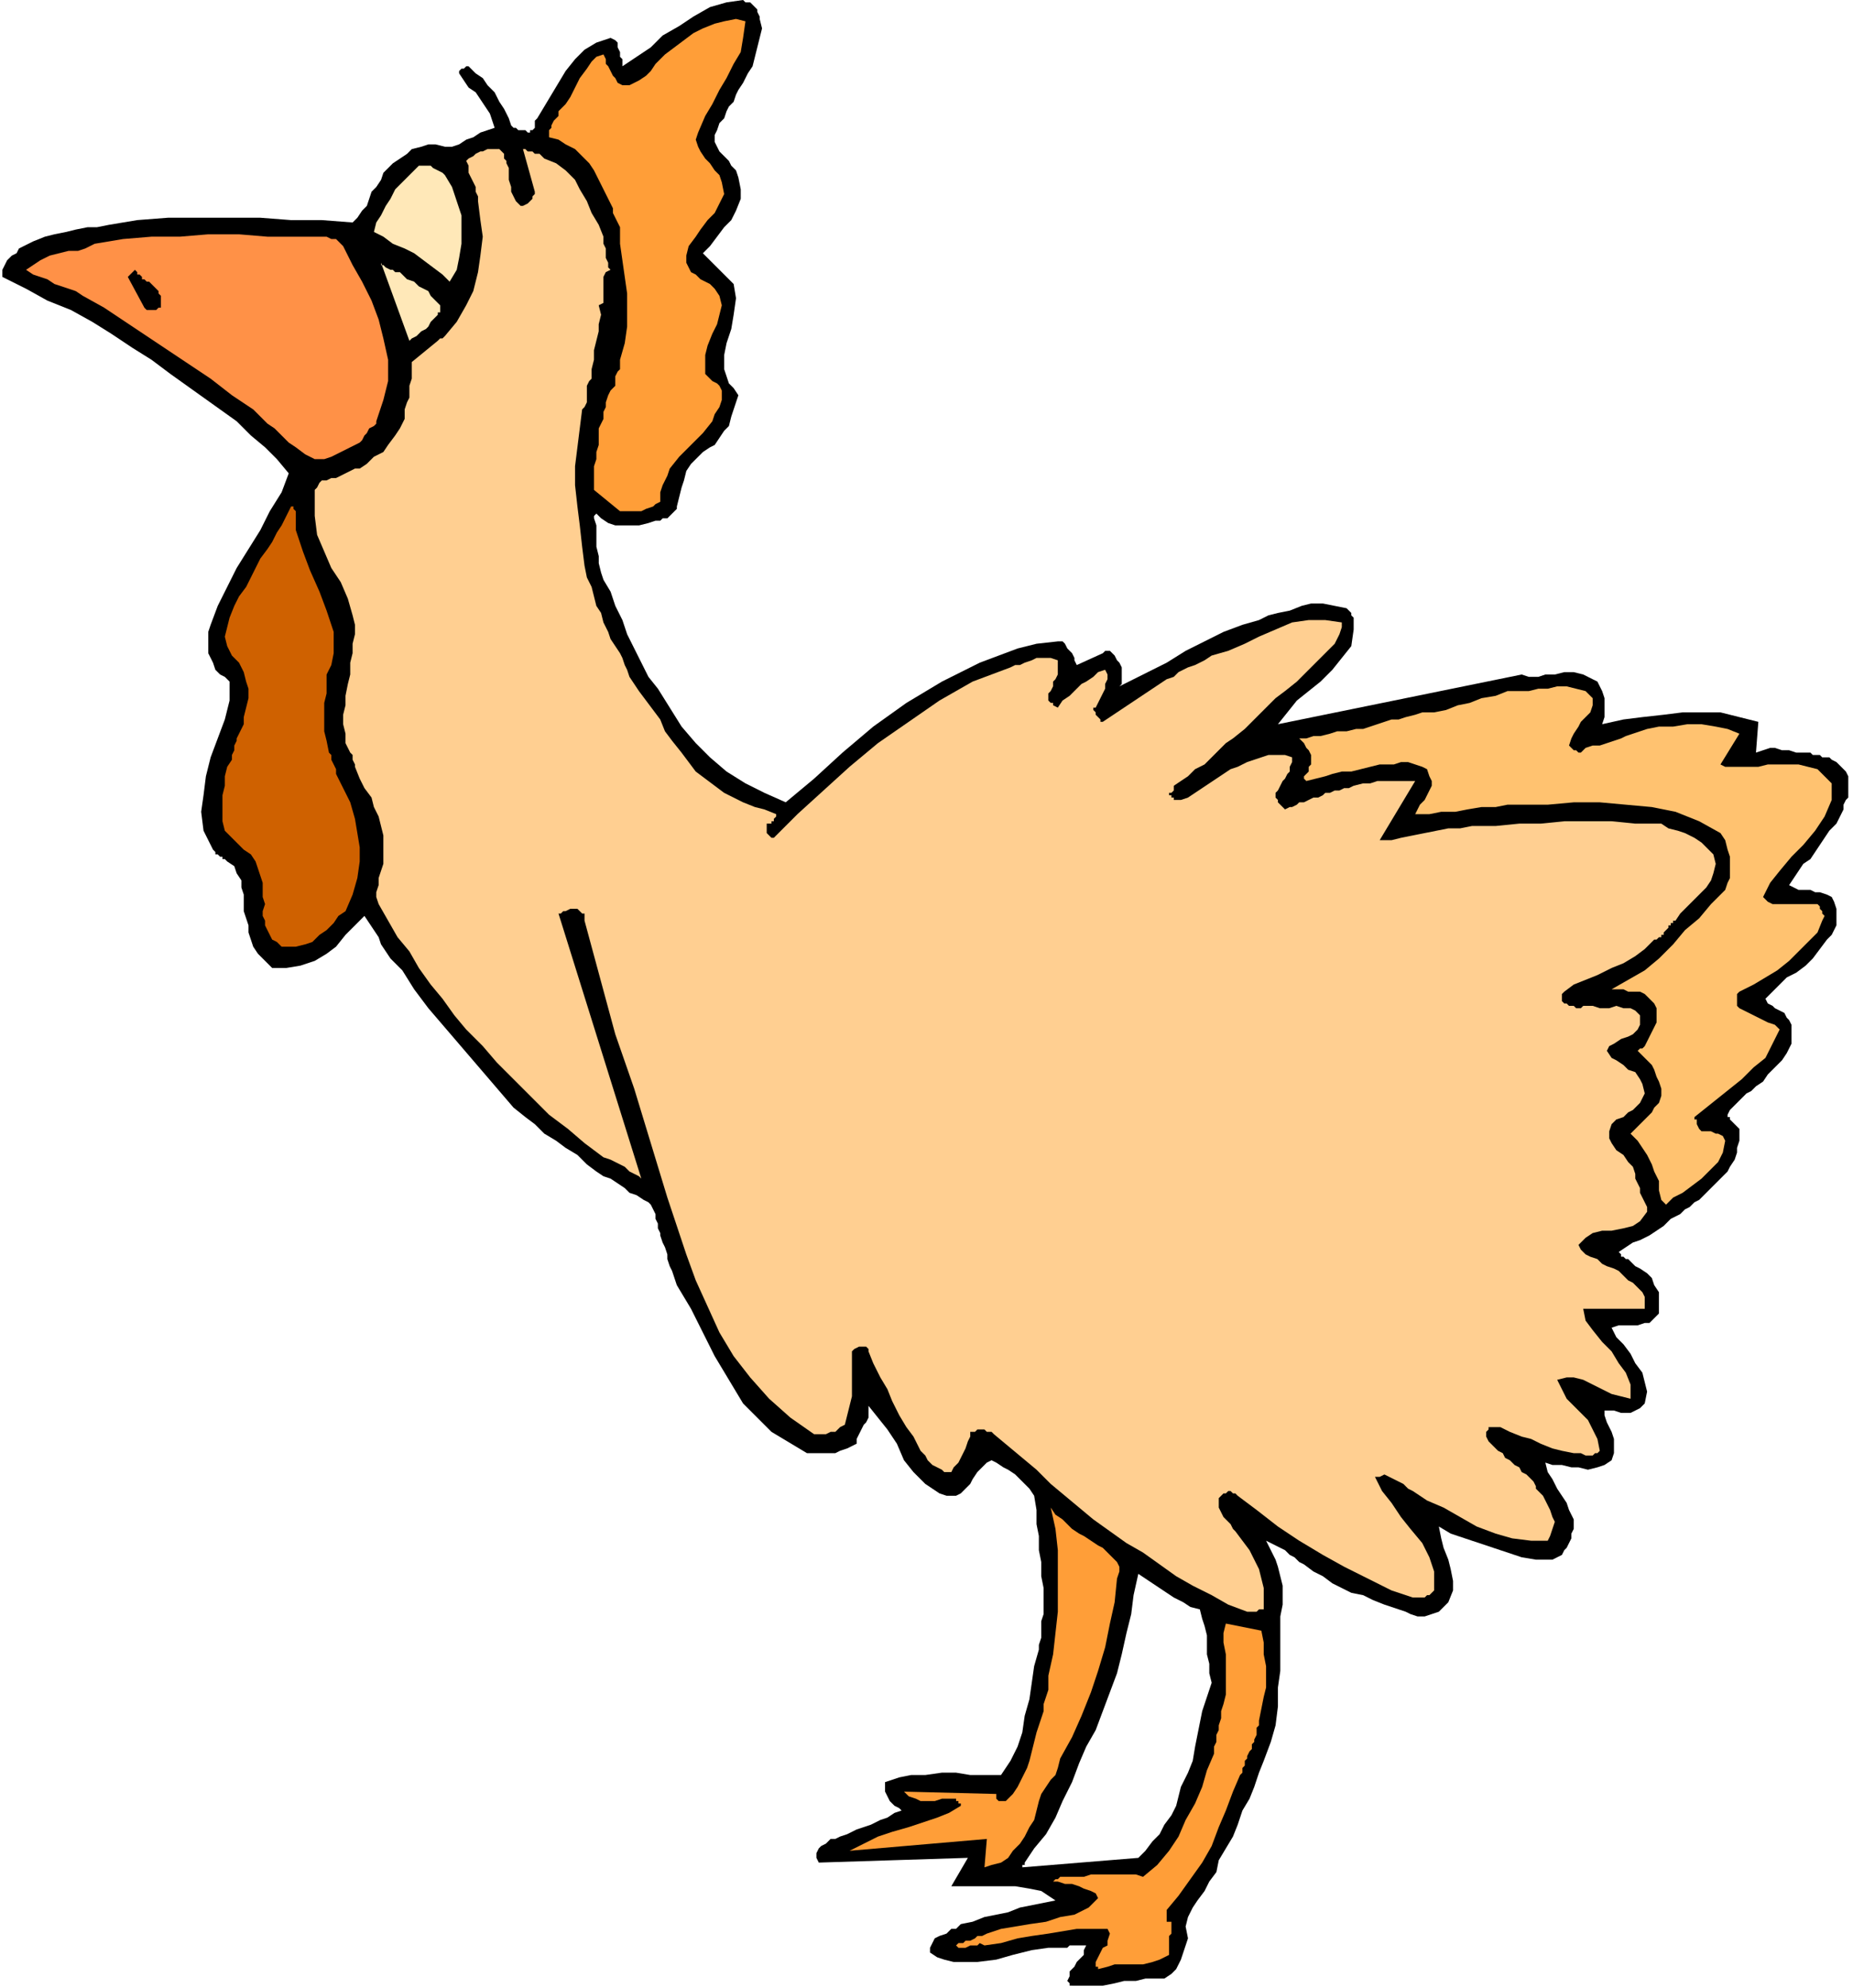
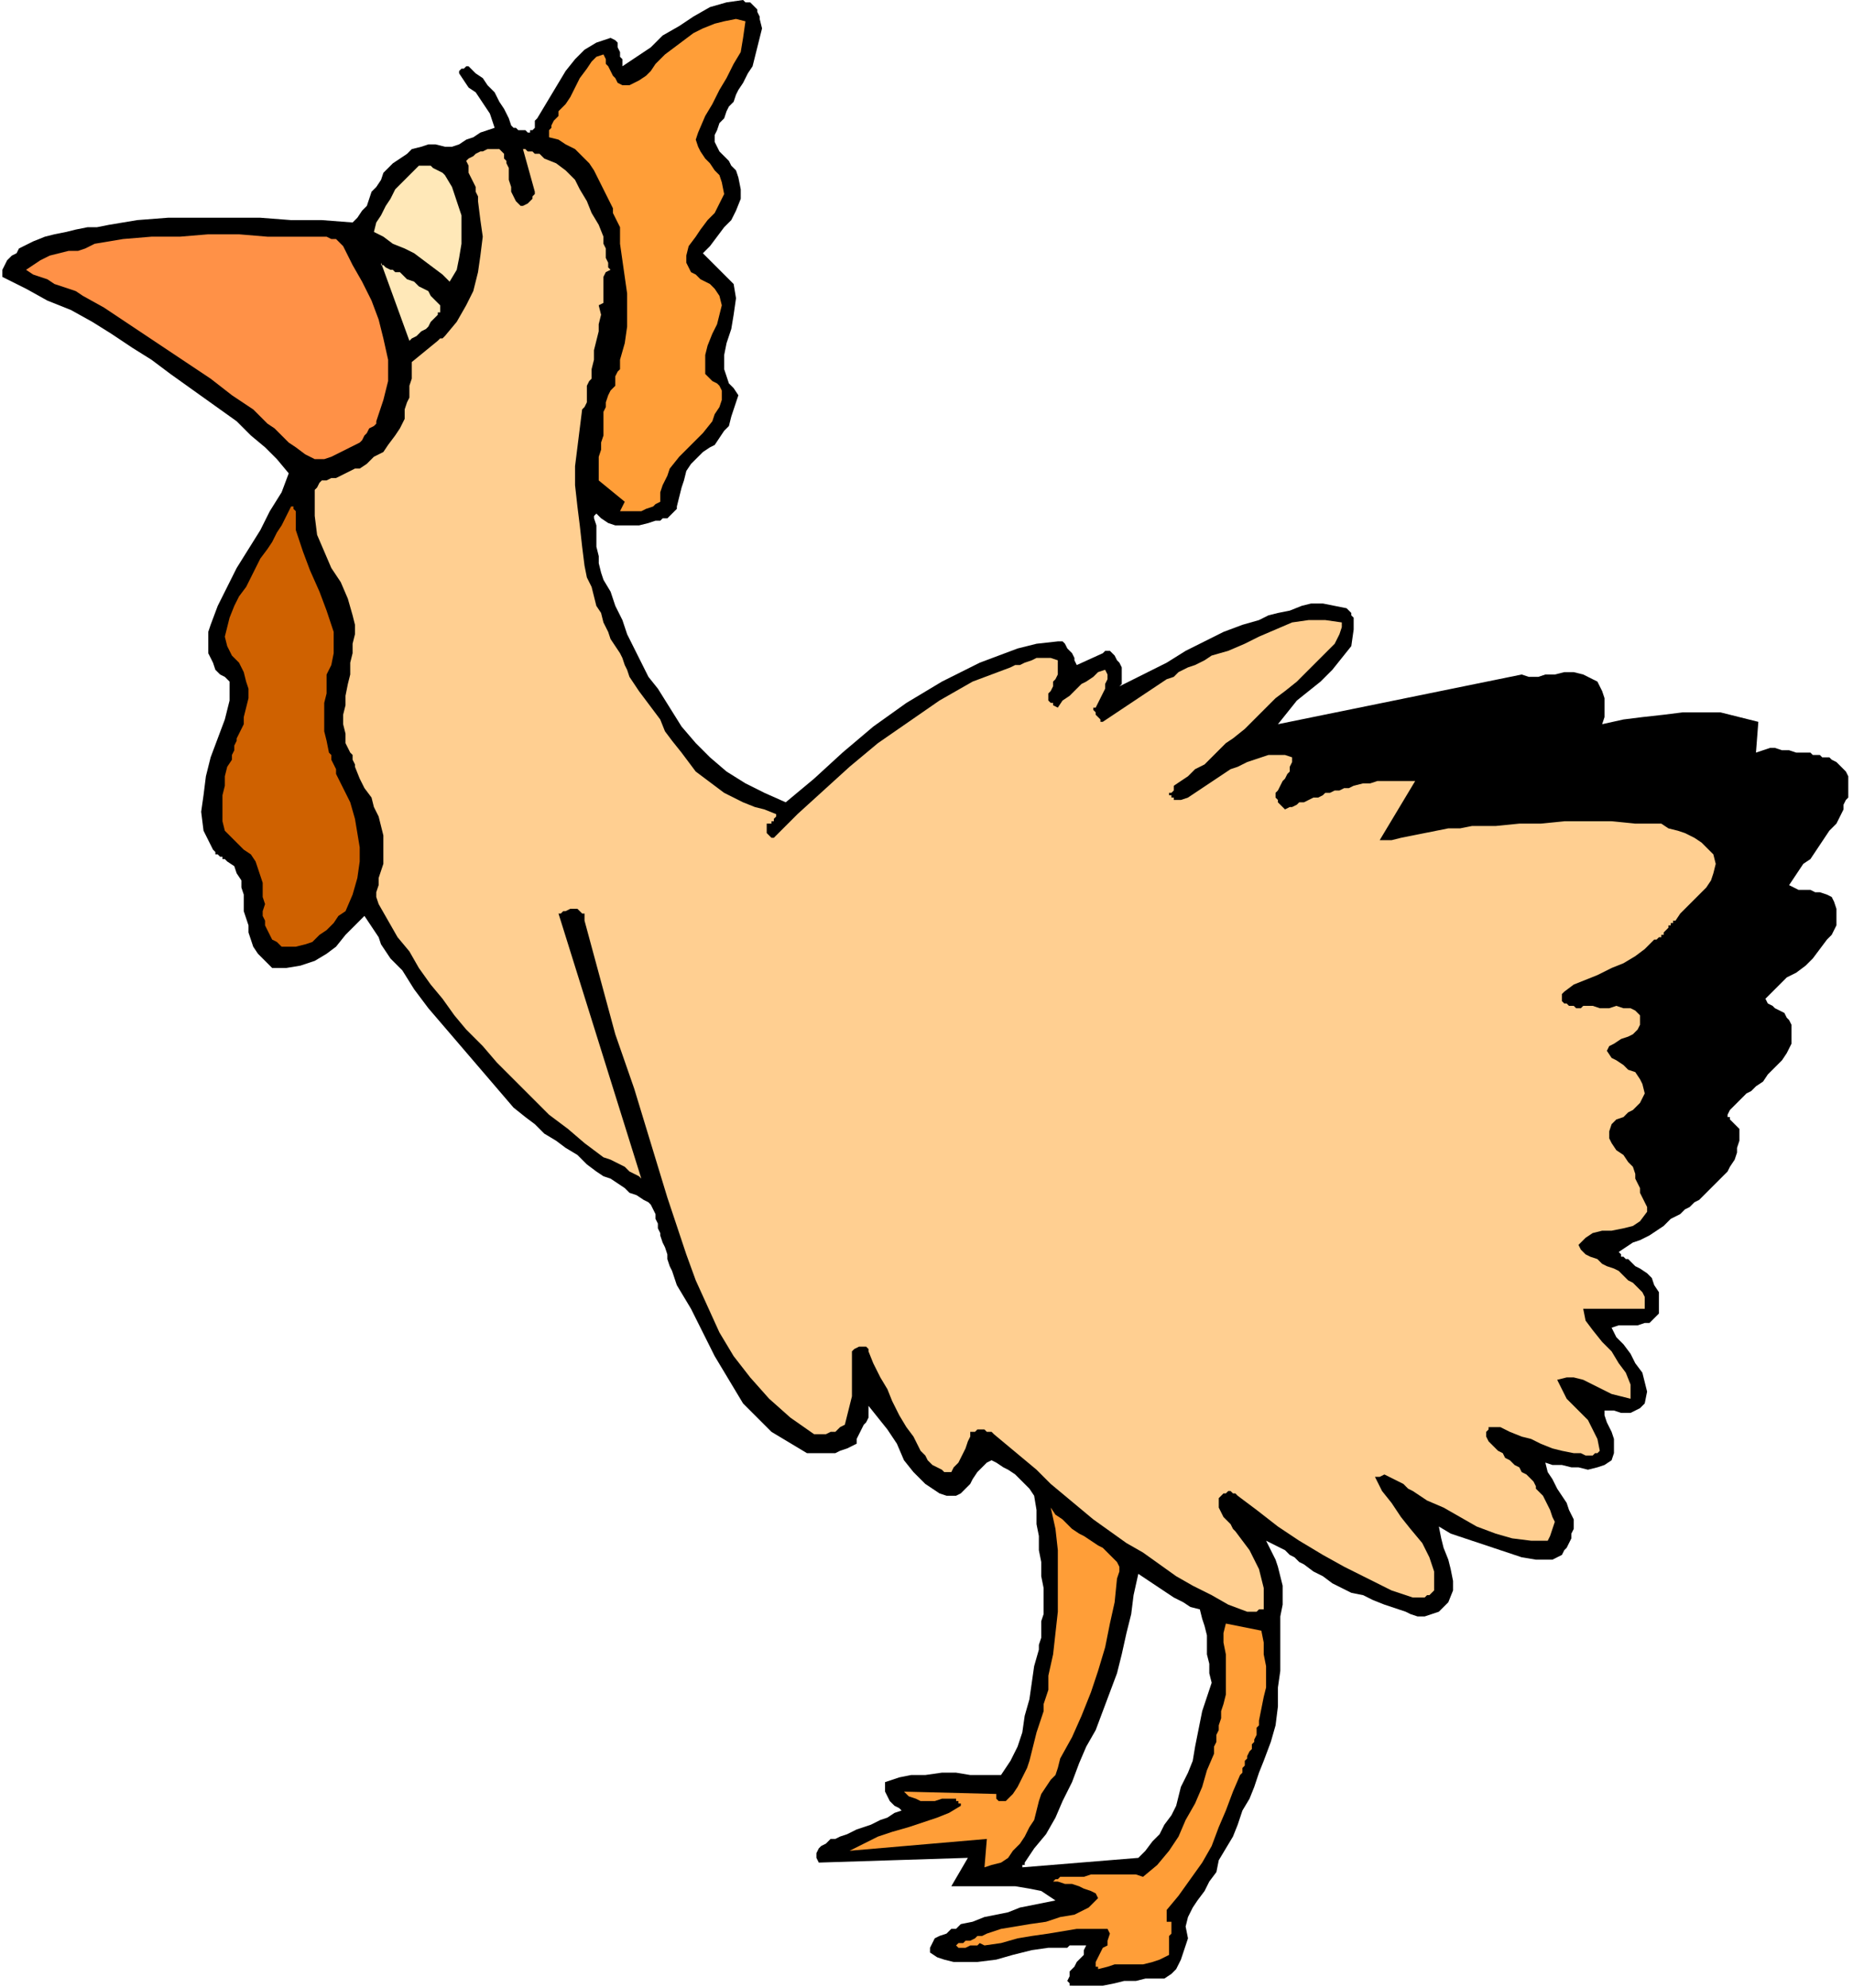
<svg xmlns="http://www.w3.org/2000/svg" width="2.609in" height="2.799in" fill-rule="evenodd" stroke-linecap="round" preserveAspectRatio="none" viewBox="0 0 783 840">
  <style>.brush1{fill:#000}.pen1{stroke:none}.brush2{fill:#ff9e38}.brush7{fill:#ffe8b8}</style>
  <path d="M453 839h13l5-1 4-1h5l4-1h8l3-2 2-2 1-2 1-2 1-3 1-3 1-3-1-5 1-4 2-4 2-3 3-4 2-4 3-4 1-5 3-5 3-5 2-5 2-6 3-5 2-5 2-6 2-5 3-8 2-7 1-8v-8l1-7v-23l1-5v-8l-1-4-1-4-1-3-2-4-2-4 2 1 2 1 2 1 2 1 2 2 2 1 2 2 2 1 4 3 4 2 4 3 4 2 4 2 5 1 4 2 5 2 3 1 3 1 3 1 2 1 3 1h3l3-1 3-1 4-4 2-5v-4l-1-5-1-4-2-5-1-4-1-5 5 3 6 2 6 2 6 2 6 2 6 2 6 1h7l2-1 2-1 1-2 1-1 1-2 1-2v-2l1-2v-4l-2-4-1-3-2-3-2-3-2-4-2-3-1-4 3 1h4l4 1h3l4 1 4-1 3-1 3-2 1-3v-6l-1-3-1-2-1-2-1-3v-2h4l3 1h4l2-1 2-1 2-2 1-5-1-4-1-4-3-4-2-4-3-4-3-3-2-4 3-1h8l3-1h2l2-2 2-2v-9l-2-3-1-3-2-2-3-2-2-1-1-1-1-1-1-1h-1l-1-1h-1v-1l-1-1 3-2 3-2 3-1 4-2 3-2 3-2 3-3 4-2 2-2 2-1 2-2 2-1 2-2 2-2 2-2 2-2 2-2 2-2 1-2 2-3 1-3v-2l1-3v-5l-1-1-1-1-1-1-1-1v-1h-1v-1l1-2 1-1 2-2 1-1 2-2 1-1 2-1 2-2 3-2 2-3 3-3 3-3 2-3 2-4v-8l-1-2-1-1-1-2-2-1-2-1-1-1-2-1-1-2 3-3 3-3 3-3 4-2 4-3 3-3 3-4 3-4 2-2 1-2 1-2v-7l-1-3-1-2-2-1-3-1h-2l-2-1h-5l-2-1-2-1 2-3 2-3 2-3 3-2 2-3 2-3 2-3 2-3 2-2 1-1 1-2 1-2 1-2v-2l1-2 1-1v-9l-1-2-2-2-1-1-1-1-2-1-1-1h-3l-1-1h-3l-1-1h-6l-3-1h-3l-3-1h-2l-3 1-3 1 1-13-8-2-8-2h-16l-8 1-9 1-8 1-9 2 1-3v-8l-1-3-1-2-1-2-2-1-4-2-4-1h-4l-4 1h-4l-3 1h-4l-3-1-103 21 4-5 4-5 5-4 5-4 5-5 4-5 4-5 1-7v-5l-1-1v-1l-1-1-1-1-5-1-5-1h-5l-4 1-5 2-5 1-4 1-4 2-7 2-8 3-8 4-8 4-8 5-8 4-6 3-6 3 1-1v-7l-1-2-1-1-1-2-1-1-1-1h-2l-1 1-11 5-1-2v-1l-1-2-1-1-1-1-1-2-1-1h-2l-9 1-8 2-8 3-8 3-16 8-15 9-14 10-13 11-12 11-12 10-9-4-8-4-8-5-7-6-6-6-6-7-5-8-5-8-4-5-3-6-3-6-3-6-2-6-3-6-2-6-3-5-1-3-1-4v-3l-1-4v-9l-1-3v-1l1-1 2 2 3 2 3 1h10l4-1 3-1h2l1-1h2l1-1 1-1 1-1 1-1v-1l1-4 1-4 1-3 1-4 2-3 2-2 3-3 3-2 2-1 2-3 2-3 2-2 1-4 1-3 1-3 1-3-2-3-2-2-1-3-1-3v-6l1-5 2-6 1-6 1-7-1-6-13-13 3-3 3-4 3-4 3-3 2-4 2-5v-4l-1-5-1-3-2-2-1-2-2-2-2-2-1-2-1-2v-3l1-2 1-3 2-2 1-3 1-2 2-2 1-3 1-2 2-3 2-4 2-3 1-4 1-4 1-4 1-4-1-4V7l-1-2V4l-1-1-1-1-1-1h-2l-1-1-7 1-7 2-7 4-6 4-7 4-5 5-6 4-6 4v-3l-1-1v-2l-1-2v-2l-1-1-2-1-6 2-5 3-4 4-4 5-3 5-3 5-3 5-3 5-1 1v3l-1 1h-1v1h-1l-1-1h-3l-1-1h-1l-1-1-1-3-2-4-2-3-2-4-3-3-2-3-3-2-3-3h-1l-1 1h-1l-1 1v1l2 3 2 3 3 2 2 3 2 3 2 3 1 3 1 3-3 1-3 1-3 2-3 1-3 2-3 1h-3l-4-1h-3l-3 1-4 1-2 2-3 2-3 2-2 2-2 2-1 3-2 3-2 2-1 3-1 3-2 2-2 3-2 2-13-1h-13l-13-1H71l-13 1-12 2-5 1h-4l-5 1-4 1-5 1-4 1-5 2-4 2-2 1-1 2-2 1-2 2-1 2-1 2v3l10 5 9 5 10 4 9 5 8 5 9 6 8 5 8 6 7 5 7 5 7 5 7 5 6 6 6 5 5 5 5 6-3 8-5 8-4 8-5 8-5 8-4 8-4 8-3 8-1 3v9l1 2 1 2 1 3 2 2 2 1 1 1 1 1v8l-2 8-3 8-3 8-2 8-1 8-1 7 1 8 4 8 1 1v1h1l1 1h1v1h1l1 1 3 2 1 3 2 3v3l1 3v7l1 3 1 3v3l1 3 1 3 2 3 2 2 2 2 2 2h6l6-1 6-2 5-3 4-3 4-5 4-4 4-4 2 3 2 3 2 3 1 3 2 3 2 3 2 2 3 3 5 8 6 8 6 7 6 7 6 7 6 7 6 7 6 7 5 4 4 3 4 4 5 3 4 3 5 3 4 4 4 3 3 2 3 1 3 2 3 2 2 2 3 1 3 2 2 1 1 1 1 2 1 2v2l1 2v2l1 2v1l1 3 1 2 1 3v2l1 3 1 2 1 3 1 3 6 10 5 10 5 10 6 10 6 10 8 8 4 4 5 3 5 3 5 3h12l2-1 3-1 2-1 2-1v-2l1-2 1-2 1-2 1-1 1-2v-5l4 5 4 5 4 6 3 7 4 5 5 5 3 2 3 2 3 1h4l2-1 2-2 2-2 1-2 2-3 2-2 2-2 2-1 2 1 3 2 2 1 3 2 2 2 2 2 2 2 2 3 1 6v6l1 5v6l1 5v6l1 5v11l-1 3v7l-1 3v2l-2 7-1 7-1 7-2 7-1 7-2 6-3 6-4 6h-13l-6-1h-6l-7 1h-6l-5 1-6 2v4l1 2 1 2 1 1 1 1 2 1 1 1-3 1-3 2-3 1-4 2-3 1-3 1-4 2-3 1-2 1h-2l-2 2-2 1-1 1-1 2v2l1 2 63-2-7 12h27l6 1 5 1 6 4-5 1-5 1-5 1-5 2-5 1-5 1-5 2-5 1-2 2h-2l-2 2-3 1-2 1-1 2-1 2v2l3 2 3 1 4 1h10l8-1 7-2 8-2 7-1h8l1-1h7l-1 2v2l-1 1-2 2-1 2-2 2v2l-1 2 1 1v1h1zm-21-50 49-4 3-3 3-4 3-3 2-4 3-4 2-4 1-4 1-4 3-6 2-5 1-6 1-5 1-5 1-5 2-6 2-6-1-4v-4l-1-4v-8l-1-4-1-3-1-4-4-1-3-2-4-2-3-2-3-2-3-2-3-2-3-2-2 9-1 8-2 8-2 9-2 8-3 8-3 8-3 8-4 7-3 7-3 8-4 8-3 7-4 7-5 6-4 6v1h-1v1z" class="pen1 brush1" />
  <path d="m464 832 4-1 3-1h12l4-1 3-1 4-2v-8l1-1v-5h-2v-5l5-6 5-7 5-7 4-7 3-8 3-7 3-8 3-7 1-1v-2l1-1v-2l1-1v-1l1-2 1-1v-2l1-1v-1l1-2v-3l1-1v-2l1-5 1-5 1-4v-9l-1-5v-5l-1-5-15-3-1 4v4l1 5v17l-1 4-1 3v3l-1 3v2l-1 2v3l-1 2v3l-3 7-2 7-3 7-4 7-3 7-4 6-5 6-6 5-3-1h-19l-3 1h-10l-1 1h-1l-1 1h2l3 1h3l3 1 2 1 3 1 2 1 1 2-4 4-6 3-6 1-6 2-7 1-6 1-6 1-6 2-2 1h-2l-1 1-2 1h-2l-1 1h-2l-1 1 1 1h3l2-1h3l1-1 2 1 7-1 7-2 6-1 7-1 6-1 6-1h13l1 2-1 3v2l-2 1-1 2-1 2-1 2v2h1v1zm-48-43 3-1 4-1 3-2 2-3 3-3 2-3 2-4 2-3 1-4 1-4 1-3 2-3 2-3 2-2 1-3 1-4 5-9 4-9 4-10 3-9 3-10 2-10 2-9 1-10 1-3v-2l-1-2-1-1-2-2-1-1-2-2-2-1-3-2-3-2-2-1-3-2-2-2-2-2-3-2-2-3 2 9 1 9v26l-1 9-1 9-2 9v6l-1 3-1 3v3l-1 3-1 3-1 3-1 4-1 4-1 4-1 3-2 4-2 4-2 3-3 3h-3l-1-1v-2l-39-1 2 2 3 1 2 1h6l3-1h6v1h1v1h1v1l-5 3-5 2-6 2-6 2-7 2-6 2-6 3-6 3 58-5-1 12z" class="pen1 brush2" />
  <path d="M527 681h4l1-1h2v-9l-1-4-1-4-2-4-2-4-3-4-3-4-1-1-1-2-2-2-1-1-1-2-1-2v-4l1-1 1-1h1l1-1h1l1 1h1l1 1 8 6 9 7 9 6 10 6 9 5 10 5 10 5 9 3h5l1-1h1l1-1 1-1v-8l-2-6-3-6-5-6-4-5-4-6-4-5-3-6h2l2-1 2 1 2 1 2 1 2 1 2 2 2 1 6 4 7 3 7 4 7 4 8 3 7 2 8 1h7l1-2 1-3 1-3-1-2-1-3-1-2-1-2-1-2-1-1-2-2v-1l-1-2-1-1-1-1-1-1-2-1-1-2-2-1-2-2-2-1-1-2-2-1-2-2-1-1-1-1-1-2v-2l1-1v-1h5l4 2 5 2 4 1 4 2 5 2 4 1 5 1h3l2 1h3l1-1h1l1-1-1-5-2-4-2-4-3-3-3-3-3-3-2-4-2-4 4-1h3l4 1 4 2 4 2 4 2 4 1 4 1v-6l-2-5-3-4-3-5-4-4-4-5-3-4-1-5h26v-5l-1-2-2-2-2-2-2-1-2-2-2-2-2-1-3-1-2-1-2-2-3-1-2-1-2-2-1-2 3-3 3-2 4-1h4l5-1 4-1 3-2 3-4v-2l-1-2-1-2-1-2v-2l-1-2-1-2v-2l-1-3-2-2-2-3-3-2-2-3-1-2v-3l1-3 2-2 3-1 2-2 2-1 2-2 1-1 1-2 1-2-1-4-1-2-2-3-3-1-2-2-3-2-2-1-2-3 1-2 2-1 3-2 3-1 2-1 2-2 1-2v-4l-2-2-2-1h-3l-3-1-3 1h-4l-3-1h-4l-1 1h-2l-1-1h-2l-1-1h-1l-1-1v-3l1-1 4-3 5-2 5-2 6-3 5-2 5-3 4-3 4-4h1l1-1h1v-1h1v-1l1-1 1-1v-1h1v-1h1v-1h1l2-3 3-3 3-3 2-2 3-3 2-3 1-3 1-4-1-4-3-3-2-2-3-2-4-2-3-1-4-1-3-2h-11l-10-1h-20l-10 1h-9l-10 1h-10l-5 1h-5l-5 1-5 1-5 1-5 1-4 1h-5l15-25h-16l-3 1h-3l-4 1-2 1h-2l-2 1h-2l-2 1h-2l-1 1-2 1h-2l-2 1-2 1h-2l-1 1-2 1h-1l-2 1-1-1-1-1-1-1v-1l-1-1v-2l1-1 1-2 1-2 1-1 1-2 1-1v-2l1-2v-2l-3-1h-7l-3 1-3 1-3 1-4 2-3 1-3 2-3 2-3 2-3 2-3 2-3 2-3 1h-3v-1h-1v-1h-1v-1h1l1-1v-2l3-2 3-2 3-3 4-2 3-3 3-3 3-3 3-2 5-4 4-4 5-5 4-4 4-3 5-4 4-4 4-4 2-2 2-2 2-2 2-2 1-2 1-2 1-3v-2l-7-1h-7l-7 1-7 3-7 3-6 3-7 3-7 2-3 2-2 1-2 1-3 1-2 1-2 1-2 2-3 1-27 18h-1v-1l-1-1-1-1v-1l-1-1v-1h1l1-2 1-2 1-2 1-2v-2l1-2v-2l-1-2-3 1-2 2-3 2-2 1-3 3-2 2-3 2-2 3-2-1v-1h-1l-1-1v-3l1-1 1-2v-2l1-1 1-2v-6l-3-1h-6l-2 1-3 1-2 1h-2l-2 1-16 6-14 8-13 9-13 9-12 10-11 10-11 10-10 10h-1l-1-1-1-1v-4h2v-1h1v-1l1-1v-1l-5-2-4-1-5-2-4-2-4-2-4-3-4-3-4-3-3-4-3-4-4-5-3-4-2-5-3-4-3-4-3-4-2-3-2-3-1-3-1-2-1-3-1-2-2-3-2-3-1-3-2-4-1-4-2-3-1-4-1-4-2-4-1-5-1-8-1-9-1-8-1-9v-8l1-8 1-8 1-8 1-1 1-2v-7l1-2 1-1v-4l1-4v-4l1-4 1-4v-3l1-4-1-4 2-1v-11l1-2 2-1-1-1v-2l-1-2v-4l-1-2v-3l-2-5-3-5-2-5-3-5-2-4-4-4-4-3-5-2-1-1-1-1h-2l-1-1h-2l-1-1h-1l5 18v1l-1 1v1l-1 1-1 1-2 1h-1l-2-2-1-2-1-2v-2l-1-3v-5l-1-2v-1l-1-1v-2l-1-1-1-1h-5l-2 1h-1l-2 1-1 1-2 1-1 1 1 2v3l1 2 1 2 1 2v2l1 2v2l1 8 1 7-1 8-1 7-2 8-3 6-4 7-5 6-1 1h-1l-1 1-11 9v7l-1 3v5l-1 2-1 3v4l-2 4-2 3-3 4-2 3-4 2-3 3-3 2h-2l-2 1-2 1-2 1-2 1h-2l-2 1h-2l-1 1-1 2-1 1v11l1 8 3 7 3 7 4 6 3 7 2 7 1 4v4l-1 4v4l-1 4v5l-1 4-1 5v4l-1 4v4l1 4v4l1 2 1 2 1 1v2l1 2v1l2 5 2 4 3 4 1 4 2 4 1 4 1 4v12l-1 3-1 3v3l-1 3v2l1 3 4 7 4 7 5 6 4 7 5 7 5 6 5 7 5 6 7 7 6 7 8 8 7 7 7 7 8 6 7 6 8 6 3 1 2 1 2 1 2 1 2 2 2 1 2 1 1 1-35-112h1l1-1h1l2-1h3l1 1 1 1h1v3l13 48 8 23 7 23 7 23 8 24 4 11 5 11 5 11 6 10 7 9 8 9 9 8 10 7h5l2-1h2l1-1 1-1 2-1 1-4 1-4 1-4v-19l1-1 2-1h3l1 1v1l2 5 3 6 3 5 2 5 3 6 3 5 3 4 2 4 1 2 2 2 1 2 2 2 2 1 2 1 1 1h3l1-2 2-2 1-2 1-2 1-2 1-3 1-2v-2h2l1-1h3l1 1h2l1 1 6 5 6 5 6 5 6 6 6 5 6 5 6 5 7 5 7 5 7 4 7 5 7 5 7 4 8 4 7 4 8 3z" class="pen1" style="fill:#ffcf91" />
-   <path d="m704 509 3-3 4-2 4-3 4-3 4-4 3-3 2-4 1-5-1-2-2-1h-1l-2-1h-4l-1-1-1-2v-2h-1v-1l5-4 5-4 5-4 5-4 5-5 5-4 3-6 3-6-2-2-3-1-2-1-2-1-2-1-2-1-2-1-2-1-1-1v-5l1-1 6-3 5-3 5-3 5-4 4-4 4-4 4-4 2-5 1-2-1-1v-1l-1-1v-1l-1-1h-19l-2-1-2-2 3-6 4-5 5-6 5-5 5-6 4-6 3-7v-7l-3-3-3-3-4-1-4-1h-13l-4 1h-14l-2-1 8-13-5-2-5-1-6-1h-6l-6 1h-6l-5 1-6 2-3 1-2 1-3 1-3 1-3 1h-3l-3 1-2 2h-1l-1-1h-1l-1-1-1-1 1-3 1-2 2-3 1-2 2-2 2-2 1-3v-3l-3-3-4-1-4-1h-4l-4 1h-4l-4 1h-9l-5 2-6 1-5 2-5 1-5 2-5 1h-5l-3 1-4 1-3 1h-3l-3 1-3 1-3 1-3 1h-3l-4 1h-4l-3 1-4 1h-3l-3 1h-3l1 1 1 1 1 2 1 1 1 2v4l-1 1v2l-1 1-1 1v1l1 1 4-1 4-1 3-1 4-1h4l4-1 4-1 4-1h6l3-1h3l3 1 3 1 2 1 1 3 1 2v2l-1 2-1 2-1 2-2 2-1 2-1 2h6l5-1h6l5-1 6-1h6l5-1h17l11-1h11l11 1 11 1 10 2 10 4 9 5 2 3 1 4 1 3v9l-1 2-1 3-6 6-5 6-6 5-5 6-6 6-6 5-7 4-7 4h5l2 1h5l2 1 2 2 2 2 1 2v6l-1 2-1 2-1 2-1 2-1 2-1 1h-1l-1 1 2 2 2 2 2 2 1 2 1 3 1 2 1 3v3l-1 3-2 2-1 2-2 2-2 2-2 2-1 1-2 2 3 3 2 3 2 3 2 4 1 3 2 4v4l1 4 1 1 1 1z" class="pen1" style="fill:#ffc270" />
  <path d="M121 400h4l4-1 3-1 3-3 3-2 3-3 2-3 3-2 3-7 2-7 1-7v-6l-1-6-1-6-2-7-3-6-1-2-1-2-1-2v-2l-1-2-1-2v-2l-1-1-1-5-1-4v-12l1-4v-8l2-4 1-5v-9l-3-9-3-8-4-9-3-8-3-9v-8l-1-1v-1h-1l-2 4-2 4-2 3-2 4-2 3-3 4-2 4-2 4-2 4-3 4-2 4-2 5-1 4-1 4 1 4 2 4 3 3 2 4 1 4 1 3v4l-1 4-1 4v3l-1 2-1 2-1 2v1l-1 2v2l-1 2v2l-2 3-1 4v4l-1 4v11l1 4 1 1 1 1 1 1 1 1 1 1 1 1 1 1 1 1 3 2 2 3 1 3 1 3 1 3v6l1 3-1 3v2l1 2v2l1 2 1 2 1 2 2 1 1 1 1 1h2z" class="pen1" style="fill:#cf6100" />
-   <path d="M262 216h9l2-1 3-1 1-1 2-1v-4l1-3 2-4 1-3 4-5 5-5 5-5 4-5 1-3 2-3 1-3v-4l-1-2-1-1-2-1-1-1-1-1-1-1v-8l1-4 2-5 2-4 1-4 1-4-1-4-2-3-2-2-2-1-2-1-2-2-2-1-1-2-1-2v-3l1-4 3-4 2-3 3-4 3-3 2-4 2-4-1-5-1-3-2-2-2-3-2-2-2-3-1-2-1-3 1-3 3-7 3-5 3-6 3-5 3-6 3-5 1-6 1-7-4-1-5 1-4 1-5 2-4 2-4 3-4 3-4 3-2 2-2 2-2 3-2 2-3 2-2 1-2 1h-3l-2-1-1-2-1-1-1-2-1-2-1-1v-2l-1-2-3 1-2 2-2 3-3 4-2 4-2 4-2 3-3 3v2l-1 1-1 1-1 2v1l-1 1v3l4 1 3 2 4 2 3 3 3 3 2 3 2 4 2 4 1 2 1 2 1 2 1 2v2l1 2 1 2 1 2v7l1 7 1 7 1 7v14l-1 7-2 7v4l-1 1-1 2v4l-2 2-1 2-1 3v2l-1 2v3l-1 2-1 2v7l-1 3v3l-1 3v10l11 9z" class="pen1 brush2" />
+   <path d="M262 216h9l2-1 3-1 1-1 2-1v-4l1-3 2-4 1-3 4-5 5-5 5-5 4-5 1-3 2-3 1-3v-4l-1-2-1-1-2-1-1-1-1-1-1-1v-8l1-4 2-5 2-4 1-4 1-4-1-4-2-3-2-2-2-1-2-1-2-2-2-1-1-2-1-2v-3l1-4 3-4 2-3 3-4 3-3 2-4 2-4-1-5-1-3-2-2-2-3-2-2-2-3-1-2-1-3 1-3 3-7 3-5 3-6 3-5 3-6 3-5 1-6 1-7-4-1-5 1-4 1-5 2-4 2-4 3-4 3-4 3-2 2-2 2-2 3-2 2-3 2-2 1-2 1h-3l-2-1-1-2-1-1-1-2-1-2-1-1v-2l-1-2-3 1-2 2-2 3-3 4-2 4-2 4-2 3-3 3v2l-1 1-1 1-1 2v1l-1 1v3l4 1 3 2 4 2 3 3 3 3 2 3 2 4 2 4 1 2 1 2 1 2 1 2v2l1 2 1 2 1 2v7l1 7 1 7 1 7v14l-1 7-2 7v4l-1 1-1 2v4l-2 2-1 2-1 3v2l-1 2v3v7l-1 3v3l-1 3v10l11 9z" class="pen1 brush2" />
  <path d="M133 194h4l3-1 2-1 2-1 2-1 2-1 2-1 2-1 1-1 1-2 1-1 1-2 2-1 1-1v-1l3-9 2-8v-9l-2-9-2-8-3-8-4-8-4-7-1-2-1-2-1-2-1-2-1-1-2-2h-2l-2-1h-25l-12-1H88l-12 1H64l-12 1-12 2-4 2-3 1h-4l-4 1-4 1-4 2-3 2-3 2 3 2 3 1 3 1 3 2 3 1 3 1 3 1 3 2 9 5 9 6 9 6 9 6 9 6 9 6 9 7 9 6 3 3 3 3 3 2 3 3 3 3 3 2 4 3 4 2z" class="pen1" style="fill:#ff9147" />
  <path d="m173 144 1-1 2-1 1-1 1-1 2-1 1-1 1-2 1-1 1-1 1-1v-1h1v-3l-2-2-2-2-1-2-2-1-2-1-2-2-3-1-2-2-1-1h-2l-1-1h-1l-2-1-1-1h-1v-1l12 33z" class="pen1 brush7" />
-   <path d="M65 131h1l1-1h1v-5l-1-1v-1l-1-1-1-1-1-1-1-1h-1l-1-1h-1v-1l-1-1h-1v-1l-1-1-1 1-1 1-1 1 7 13 1 1h3z" class="pen1 brush1" />
  <path d="m190 119 3-5 1-5 1-6V91l-2-6-2-6-3-5-1-1-2-1-2-1-1-1h-5l-1 1-3 3-3 3-3 3-2 4-2 3-2 4-2 3-1 4 4 2 4 3 5 2 4 2 4 3 4 3 4 3 3 3z" class="pen1 brush7" />
</svg>